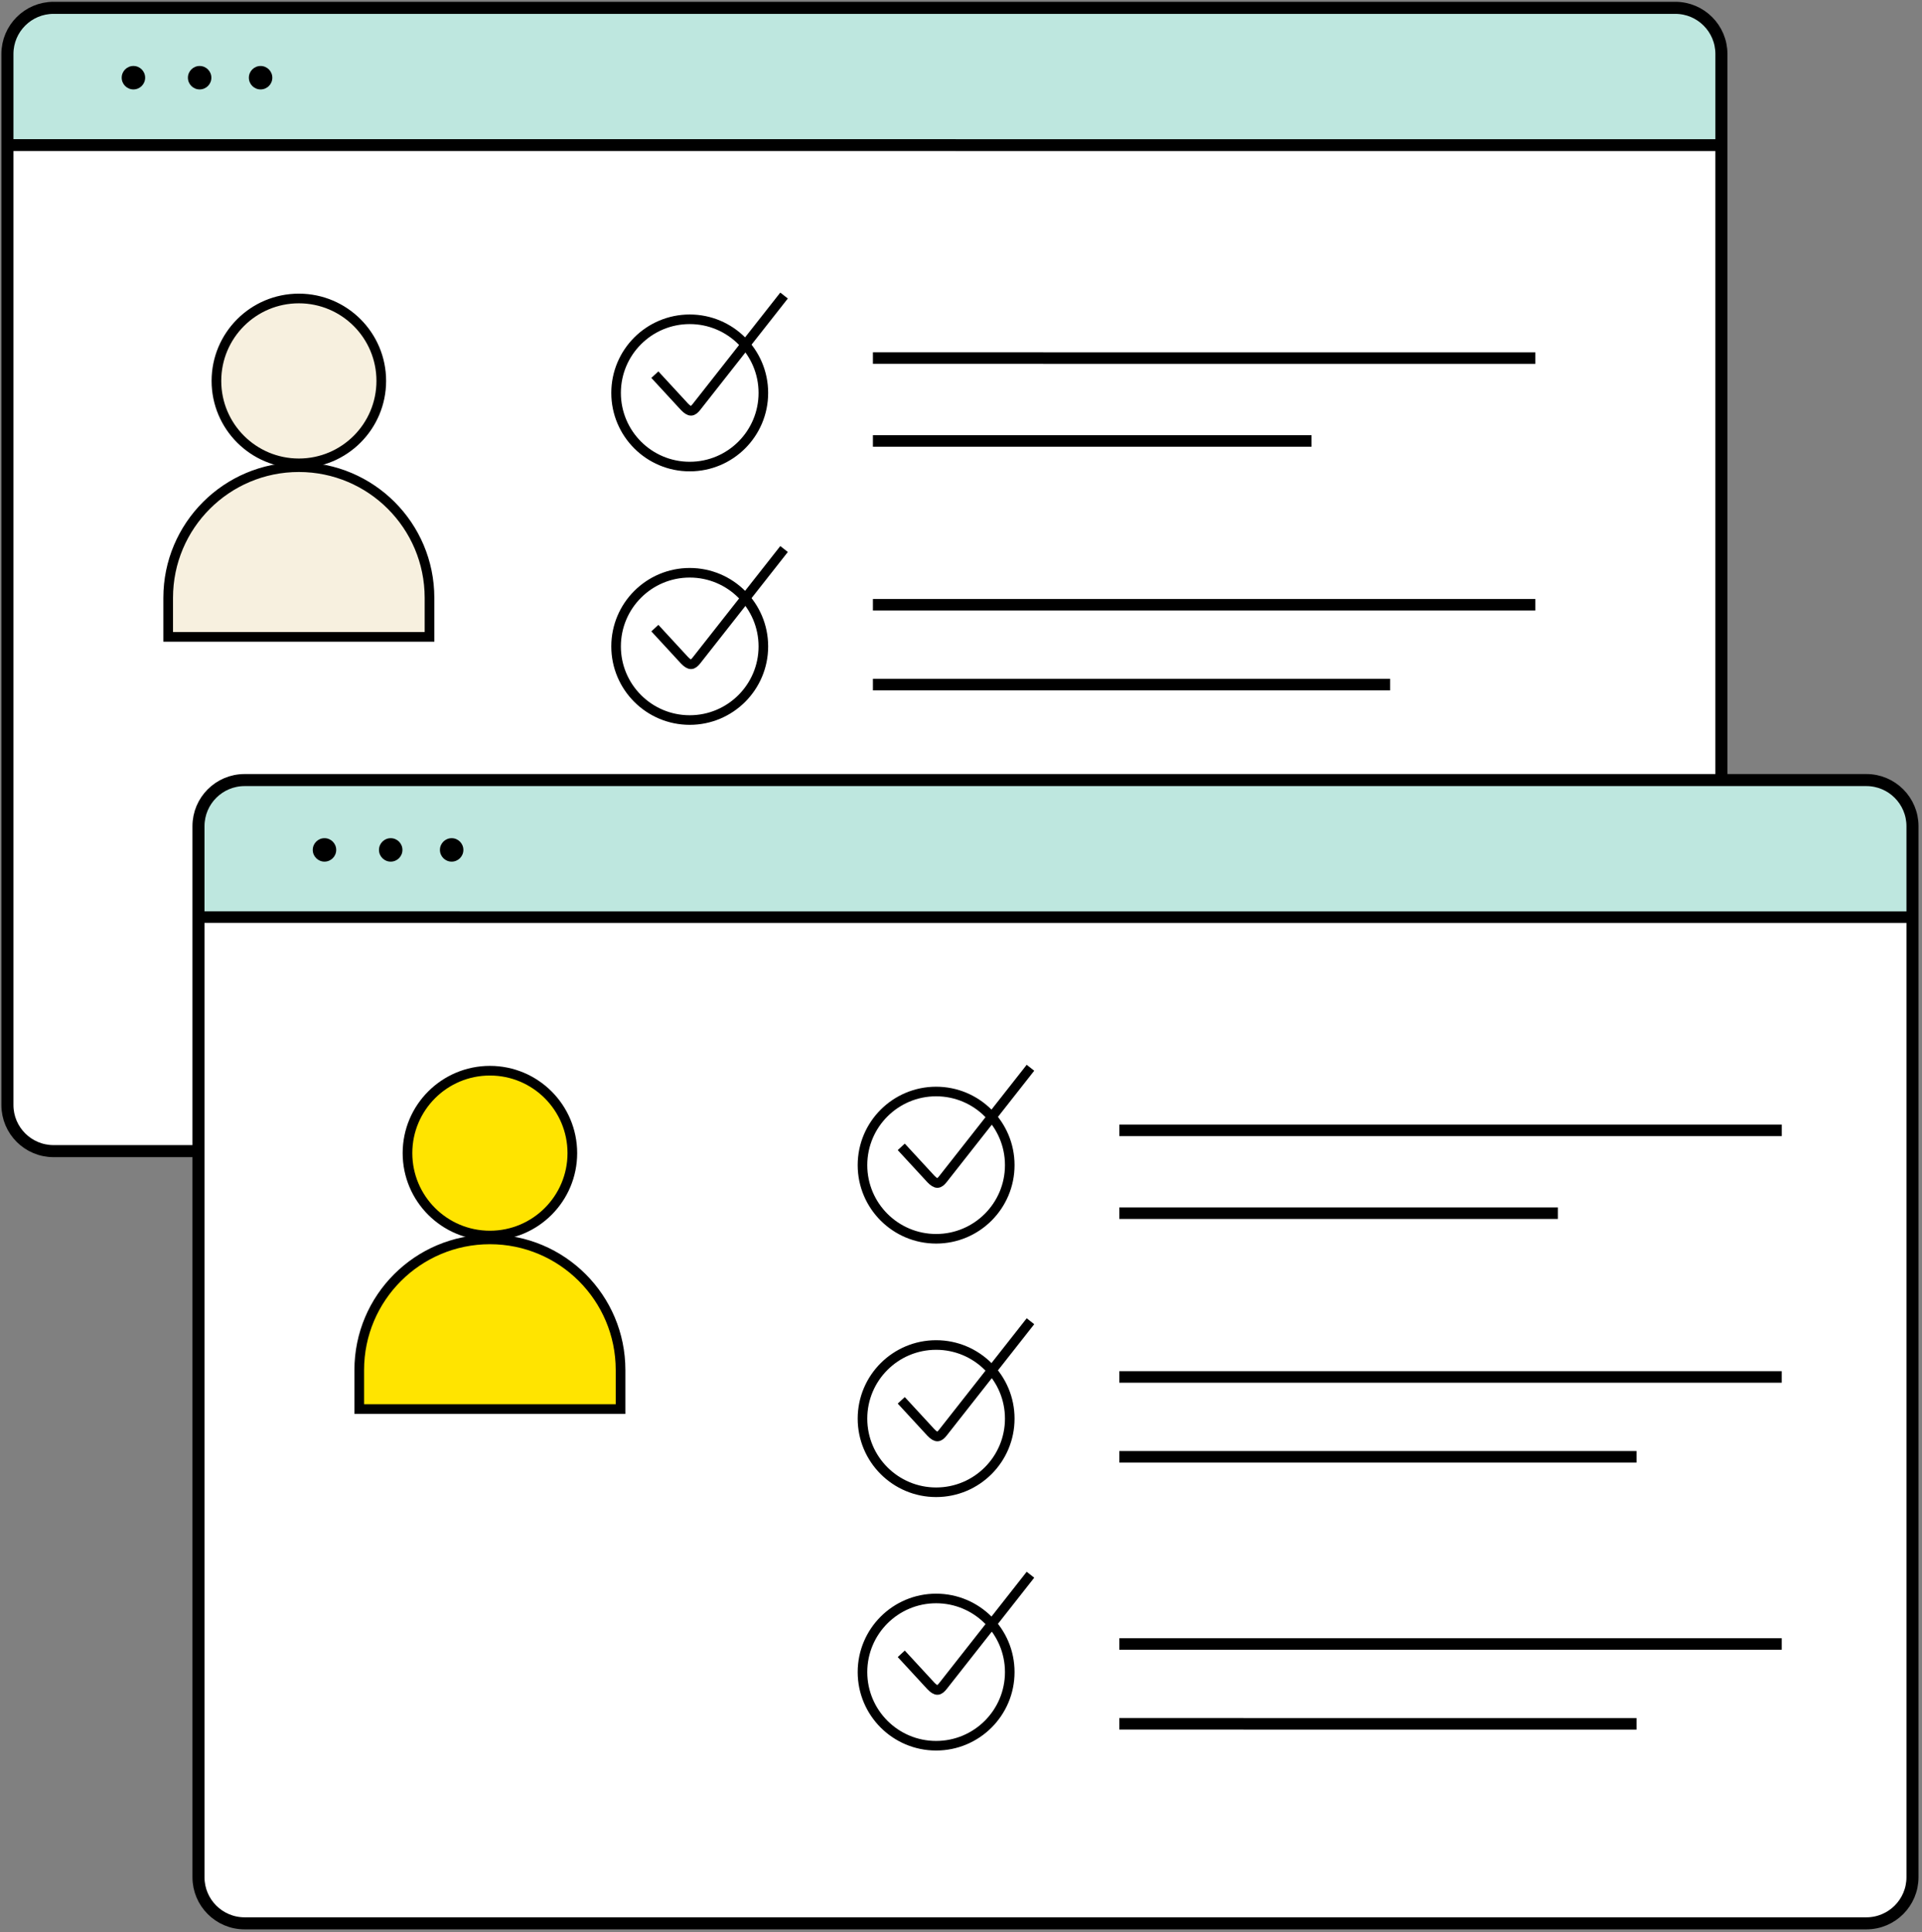
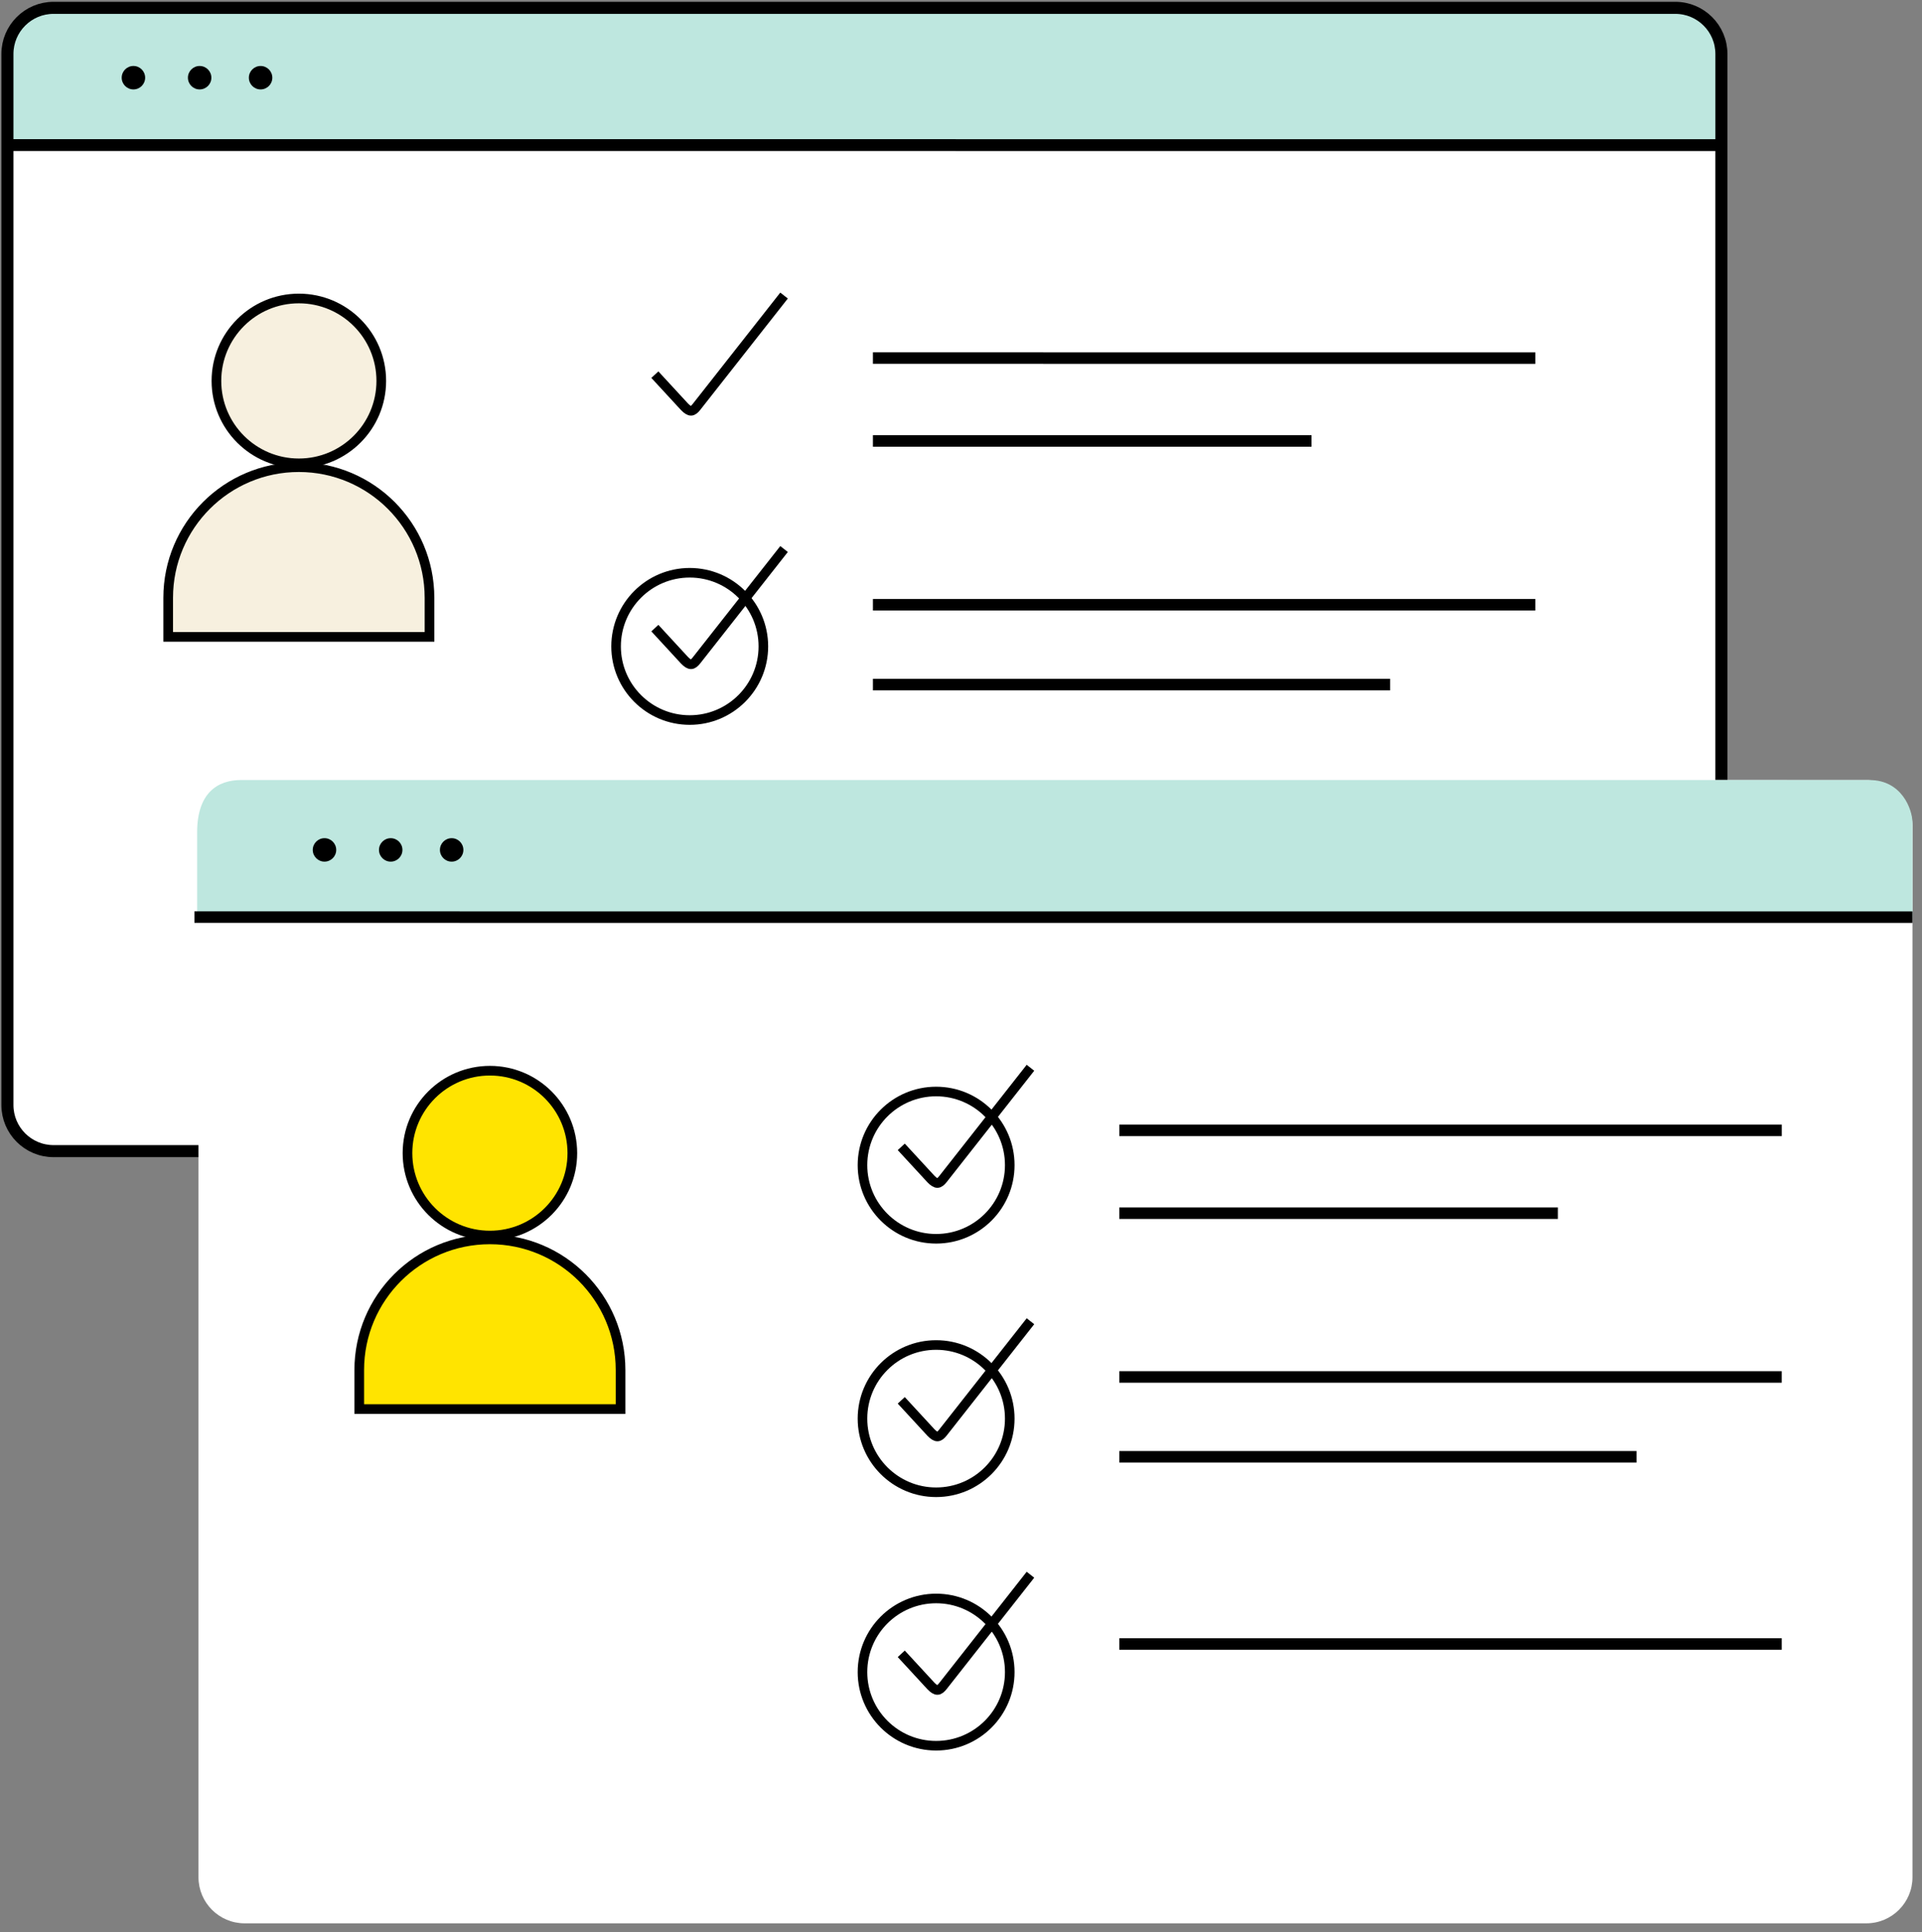
<svg xmlns="http://www.w3.org/2000/svg" width="378" height="380" viewBox="0 0 378 380" fill="none">
  <rect x="0" y="0" width="378" height="380" fill="#808080" stroke="none" />
  <g clip-path="url(#clip0_68671_166047)">
    <path d="M2.56 29.766H337.47V221.72C337.47 224.067 335.567 225.97 333.22 225.97H6.81C4.463 225.97 2.56 224.067 2.56 221.72V29.766Z" fill="white" />
-     <path d="M1.194 11.844C1.194 4.177 5.094 1.534 9.886 1.534C9.886 1.534 323.81 1.544 330.122 1.544C336.435 1.544 338.55 7.295 338.55 9.972C338.549 12.649 338.549 28.512 338.549 28.512L1.193 28.501L1.194 11.844Z" fill="#BEE7DF" />
+     <path d="M1.194 11.844C1.194 4.177 5.094 1.534 9.886 1.534C9.886 1.534 323.81 1.544 330.122 1.544C336.435 1.544 338.55 7.295 338.55 9.972C338.549 12.649 338.549 28.512 338.549 28.512L1.193 28.501Z" fill="#BEE7DF" />
    <path d="M329.478 1.543H10.532C5.521 1.543 1.459 5.605 1.459 10.616V217.321C1.459 222.331 5.521 226.393 10.532 226.393H329.478C334.489 226.393 338.551 222.331 338.551 217.321V10.616C338.551 5.605 334.489 1.543 329.478 1.543Z" stroke="black" stroke-width="2.37" stroke-miterlimit="10" />
    <path d="M0.661 28.5L338.545 28.511" stroke="black" stroke-width="2.268" stroke-miterlimit="10" />
    <path d="M26.241 17.587C27.515 17.587 28.547 16.555 28.547 15.281C28.547 14.008 27.515 12.975 26.241 12.975C24.967 12.975 23.935 14.008 23.935 15.281C23.935 16.555 24.967 17.587 26.241 17.587Z" fill="black" />
    <path d="M39.264 17.589C40.538 17.589 41.57 16.557 41.57 15.283C41.57 14.009 40.538 12.977 39.264 12.977C37.99 12.977 36.958 14.009 36.958 15.283C36.958 16.557 37.99 17.589 39.264 17.589Z" fill="black" />
    <path d="M51.251 17.589C52.525 17.589 53.557 16.557 53.557 15.283C53.557 14.009 52.525 12.977 51.251 12.977C49.977 12.977 48.945 14.009 48.945 15.283C48.945 16.557 49.977 17.589 51.251 17.589Z" fill="black" />
-     <path d="M135.648 91.758C143.645 91.758 150.129 85.275 150.129 77.277C150.129 69.279 143.645 62.795 135.648 62.795C127.65 62.795 121.166 69.279 121.166 77.277C121.166 85.275 127.65 91.758 135.648 91.758Z" fill="white" stroke="black" stroke-width="1.886" stroke-miterlimit="10" />
    <path d="M128.791 73.682L134.614 79.996C135.706 81.117 136.207 80.986 136.97 80.038L154.201 58.126" stroke="black" stroke-width="1.886" stroke-miterlimit="10" />
    <path d="M135.648 141.61C143.645 141.61 150.129 135.126 150.129 127.128C150.129 119.131 143.645 112.647 135.648 112.647C127.65 112.647 121.166 119.131 121.166 127.128C121.166 135.126 127.65 141.61 135.648 141.61Z" fill="white" stroke="black" stroke-width="1.886" stroke-miterlimit="10" />
    <path d="M128.791 123.533L134.614 129.848C135.706 130.969 136.207 130.838 136.97 129.89L154.201 107.977" stroke="black" stroke-width="1.886" stroke-miterlimit="10" />
    <path d="M135.648 191.461C143.645 191.461 150.129 184.978 150.129 176.98C150.129 168.982 143.645 162.499 135.648 162.499C127.65 162.499 121.166 168.982 121.166 176.98C121.166 184.978 127.65 191.461 135.648 191.461Z" fill="white" stroke="black" stroke-width="1.886" stroke-miterlimit="10" />
    <path d="M128.791 173.385L134.614 179.699C135.706 180.821 136.207 180.69 136.97 179.742L154.201 157.829" stroke="black" stroke-width="1.886" stroke-miterlimit="10" />
    <path d="M58.775 91.125C67.728 91.125 74.986 83.867 74.986 74.914C74.986 65.961 67.728 58.704 58.775 58.704C49.822 58.704 42.565 65.961 42.565 74.914C42.565 83.867 49.822 91.125 58.775 91.125Z" fill="#F7F0DF" stroke="black" stroke-width="1.899" stroke-miterlimit="10" />
    <path d="M84.469 117.573C84.469 103.382 72.964 91.877 58.773 91.877C44.582 91.877 33.077 103.382 33.077 117.573V125.252H84.469L84.469 117.573Z" fill="#F7F0DF" stroke="black" stroke-width="1.899" stroke-miterlimit="10" />
    <path d="M171.677 70.428L301.953 70.432" stroke="black" stroke-width="2.268" stroke-miterlimit="10" />
    <path d="M171.677 118.934L301.953 118.938" stroke="black" stroke-width="2.268" stroke-miterlimit="10" />
    <path d="M171.677 134.633L273.4 134.637" stroke="black" stroke-width="2.268" stroke-miterlimit="10" />
    <path d="M171.677 171.448L301.953 171.452" stroke="black" stroke-width="2.268" stroke-miterlimit="10" />
    <path d="M171.677 187.151L273.4 187.154" stroke="black" stroke-width="2.268" stroke-miterlimit="10" />
    <path d="M171.677 86.723L257.933 86.726" stroke="black" stroke-width="2.268" stroke-miterlimit="10" />
    <path d="M367.055 153.413H48.109C43.098 153.413 39.036 157.475 39.036 162.485V369.19C39.036 374.2 43.098 378.262 48.109 378.262H367.055C372.066 378.262 376.128 374.2 376.128 369.19V162.485C376.128 157.475 372.066 153.413 367.055 153.413Z" fill="white" />
    <path d="M38.77 163.714C38.77 156.046 42.67 153.403 47.462 153.403C47.462 153.403 361.386 153.413 367.699 153.413C374.011 153.413 376.126 159.164 376.126 161.841C376.126 164.518 376.125 180.381 376.125 180.381L38.77 180.37L38.77 163.714Z" fill="#BEE7DF" />
-     <path d="M367.054 153.415H48.108C43.097 153.415 39.035 157.477 39.035 162.487V369.192C39.035 374.202 43.097 378.264 48.108 378.264H367.054C372.065 378.264 376.127 374.202 376.127 369.192V162.487C376.127 157.477 372.065 153.415 367.054 153.415Z" stroke="black" stroke-width="2.37" stroke-miterlimit="10" />
    <path d="M38.237 180.37L376.122 180.381" stroke="black" stroke-width="2.268" stroke-miterlimit="10" />
    <path d="M63.817 169.457C65.091 169.457 66.123 168.424 66.123 167.15C66.123 165.877 65.091 164.844 63.817 164.844C62.544 164.844 61.511 165.877 61.511 167.15C61.511 168.424 62.544 169.457 63.817 169.457Z" fill="black" />
    <path d="M76.84 169.458C78.114 169.458 79.147 168.426 79.147 167.152C79.147 165.879 78.114 164.846 76.84 164.846C75.567 164.846 74.534 165.879 74.534 167.152C74.534 168.426 75.567 169.458 76.84 169.458Z" fill="black" />
    <path d="M88.827 169.458C90.101 169.458 91.133 168.426 91.133 167.152C91.133 165.879 90.101 164.846 88.827 164.846C87.553 164.846 86.521 165.879 86.521 167.152C86.521 168.426 87.553 169.458 88.827 169.458Z" fill="black" />
    <path d="M184.108 243.629C192.106 243.629 198.589 237.146 198.589 229.148C198.589 221.15 192.106 214.667 184.108 214.667C176.11 214.667 169.626 221.15 169.626 229.148C169.626 237.146 176.11 243.629 184.108 243.629Z" fill="white" stroke="black" stroke-width="1.886" stroke-miterlimit="10" />
    <path d="M177.251 225.553L183.075 231.867C184.167 232.988 184.668 232.857 185.431 231.91L202.661 209.997" stroke="black" stroke-width="1.886" stroke-miterlimit="10" />
    <path d="M184.108 293.483C192.106 293.483 198.589 286.999 198.589 279.001C198.589 271.004 192.106 264.52 184.108 264.52C176.11 264.52 169.626 271.004 169.626 279.001C169.626 286.999 176.11 293.483 184.108 293.483Z" fill="white" stroke="black" stroke-width="1.886" stroke-miterlimit="10" />
    <path d="M177.251 275.404L183.075 281.719C184.167 282.84 184.668 282.709 185.431 281.761L202.661 259.848" stroke="black" stroke-width="1.886" stroke-miterlimit="10" />
    <path d="M184.108 343.332C192.106 343.332 198.589 336.849 198.589 328.851C198.589 320.853 192.106 314.37 184.108 314.37C176.11 314.37 169.626 320.853 169.626 328.851C169.626 336.849 176.11 343.332 184.108 343.332Z" fill="white" stroke="black" stroke-width="1.886" stroke-miterlimit="10" />
    <path d="M177.251 325.256L183.075 331.57C184.167 332.692 184.668 332.561 185.431 331.613L202.661 309.7" stroke="black" stroke-width="1.886" stroke-miterlimit="10" />
    <path d="M96.351 242.996C105.304 242.996 112.562 235.738 112.562 226.785C112.562 217.832 105.304 210.575 96.351 210.575C87.399 210.575 80.141 217.832 80.141 226.785C80.141 235.738 87.399 242.996 96.351 242.996Z" fill="#FFE400" stroke="black" stroke-width="1.899" stroke-miterlimit="10" />
    <path d="M122.045 269.444C122.045 255.253 110.54 243.749 96.349 243.749C82.158 243.749 70.654 255.253 70.654 269.444V277.123H122.045L122.045 269.444Z" fill="#FFE400" stroke="black" stroke-width="1.899" stroke-miterlimit="10" />
    <path d="M220.142 222.297L350.418 222.302" stroke="black" stroke-width="2.268" stroke-miterlimit="10" />
    <path d="M220.135 270.803L350.411 270.807" stroke="black" stroke-width="2.268" stroke-miterlimit="10" />
    <path d="M220.135 286.506L321.858 286.51" stroke="black" stroke-width="2.268" stroke-miterlimit="10" />
    <path d="M220.135 323.317L350.411 323.321" stroke="black" stroke-width="2.268" stroke-miterlimit="10" />
-     <path d="M220.135 339.02L321.858 339.023" stroke="black" stroke-width="2.268" stroke-miterlimit="10" />
    <path d="M220.135 238.594L306.391 238.597" stroke="black" stroke-width="2.268" stroke-miterlimit="10" />
  </g>
  <defs>
    <clipPath id="clip0_68671_166047">
      <rect width="377.047" height="379.1" fill="white" transform="translate(0.269 0.35)" />
    </clipPath>
  </defs>
</svg>